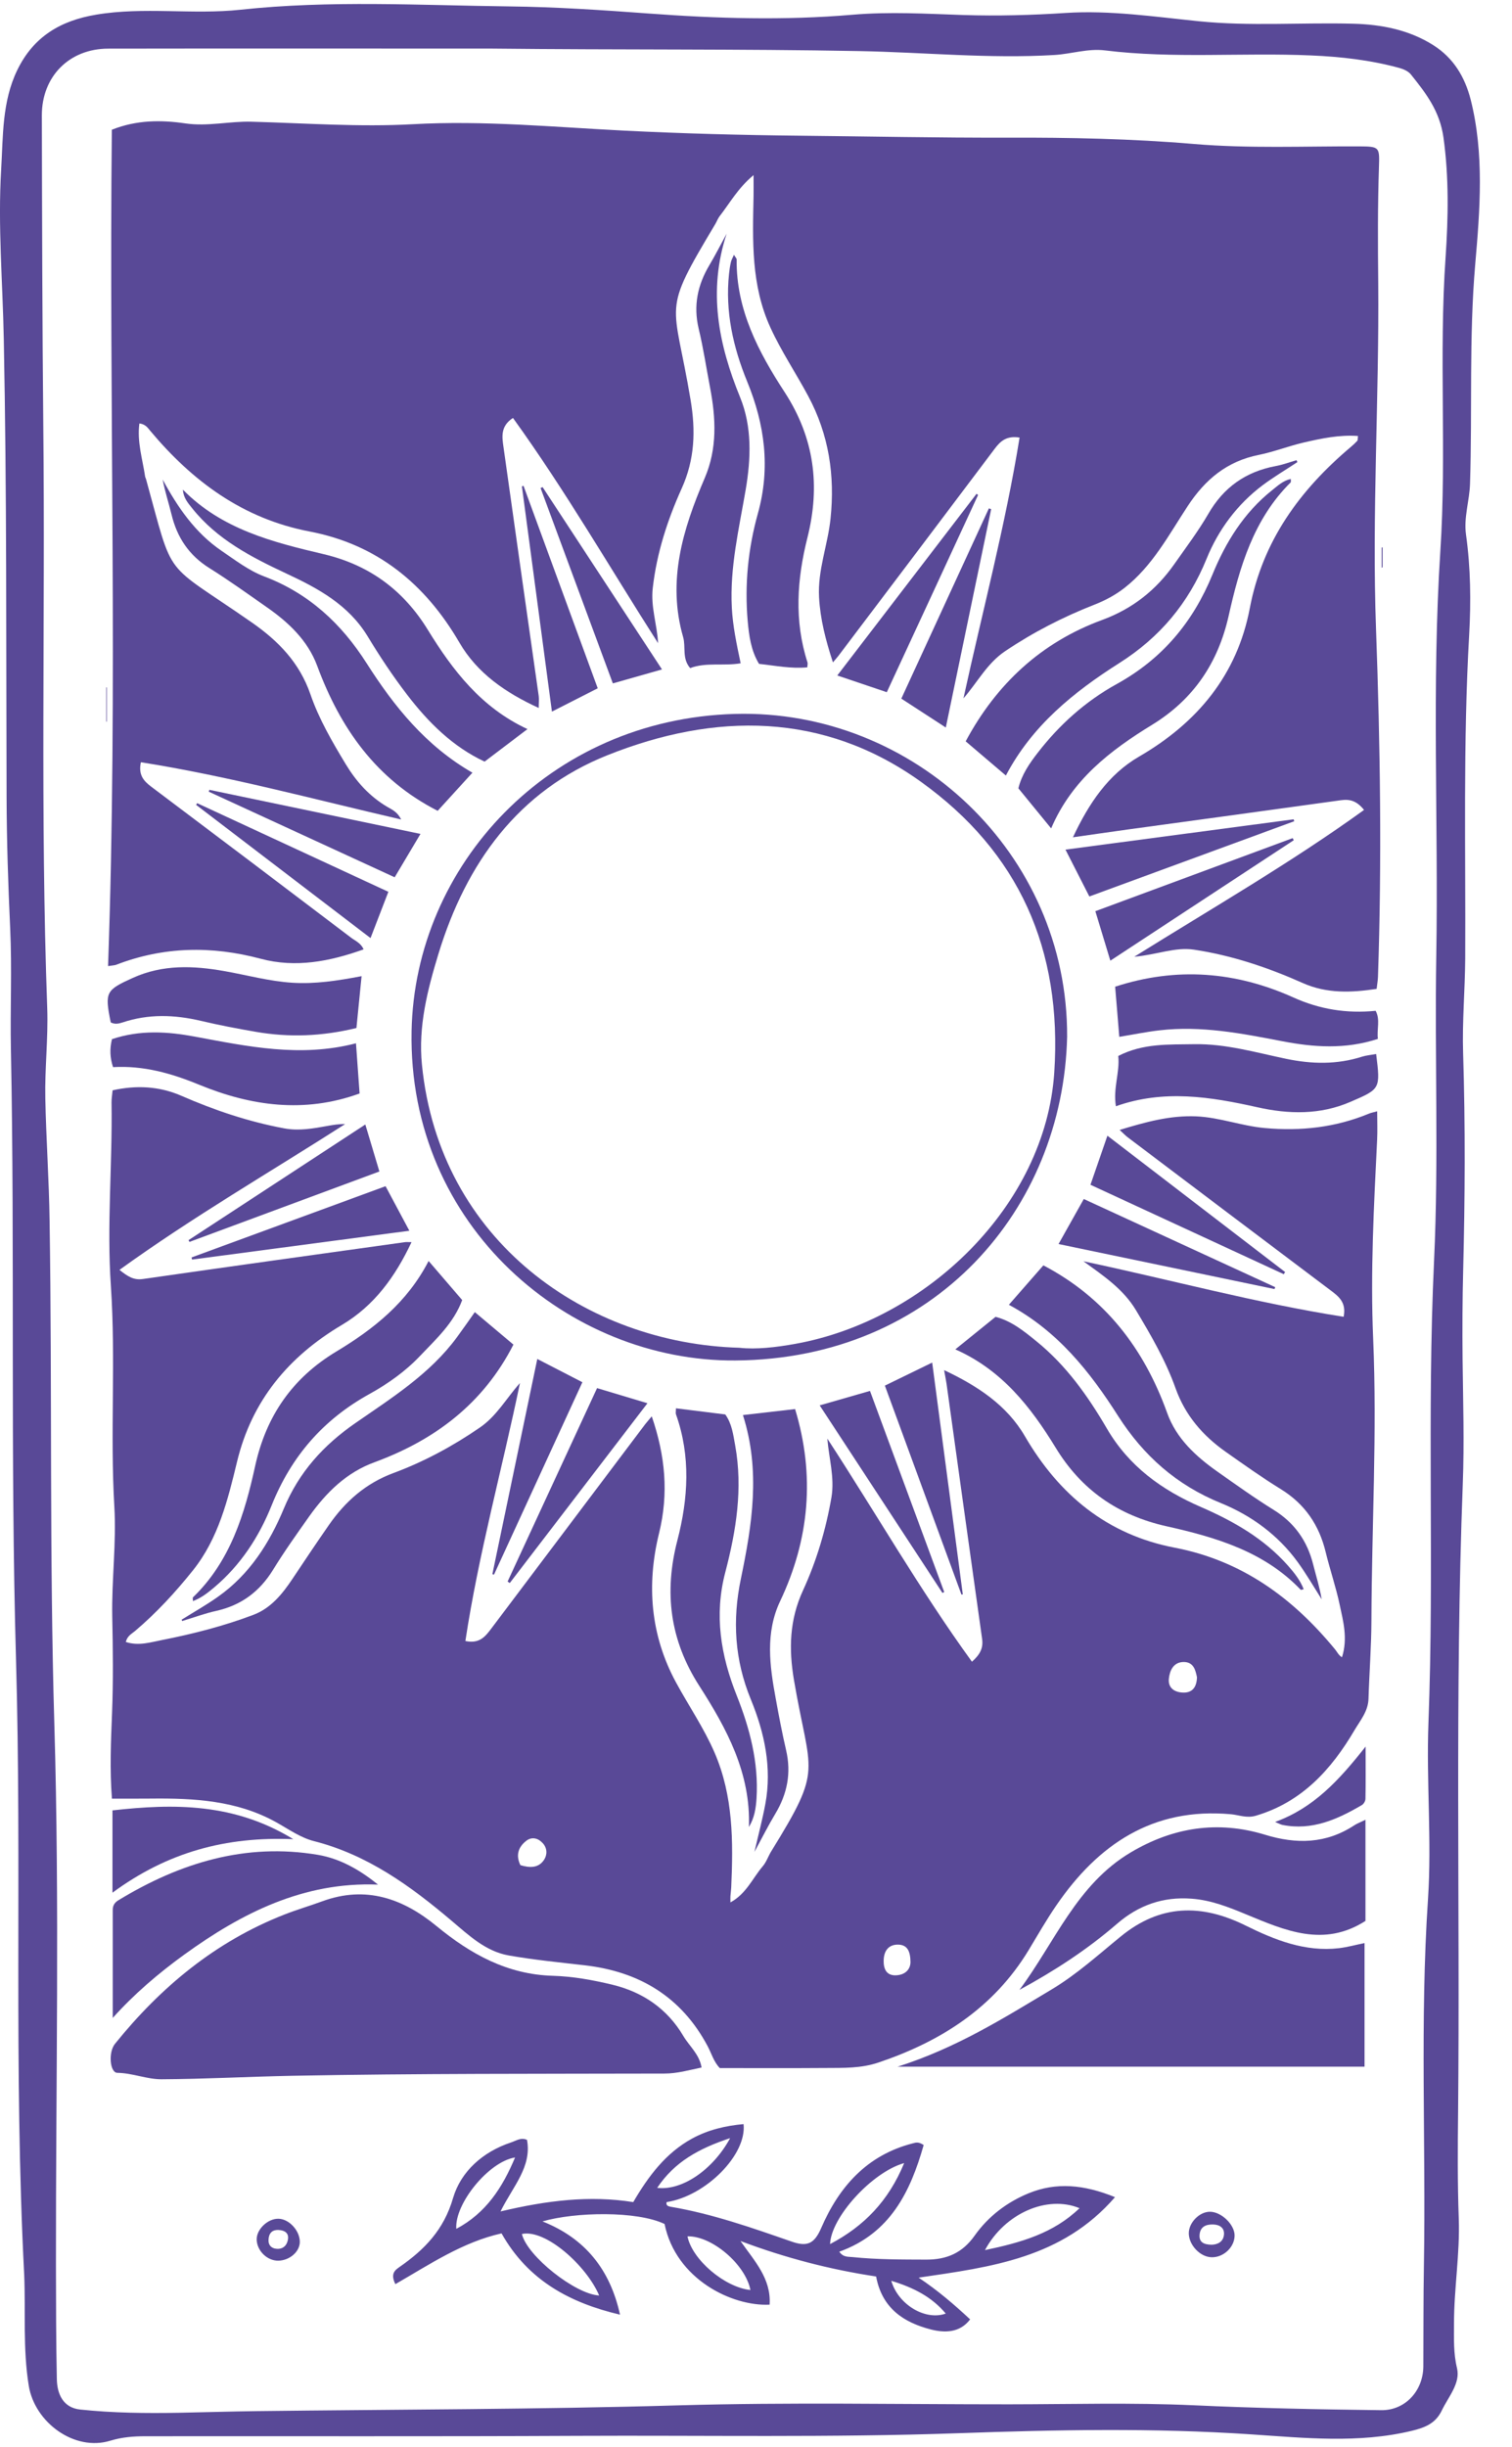
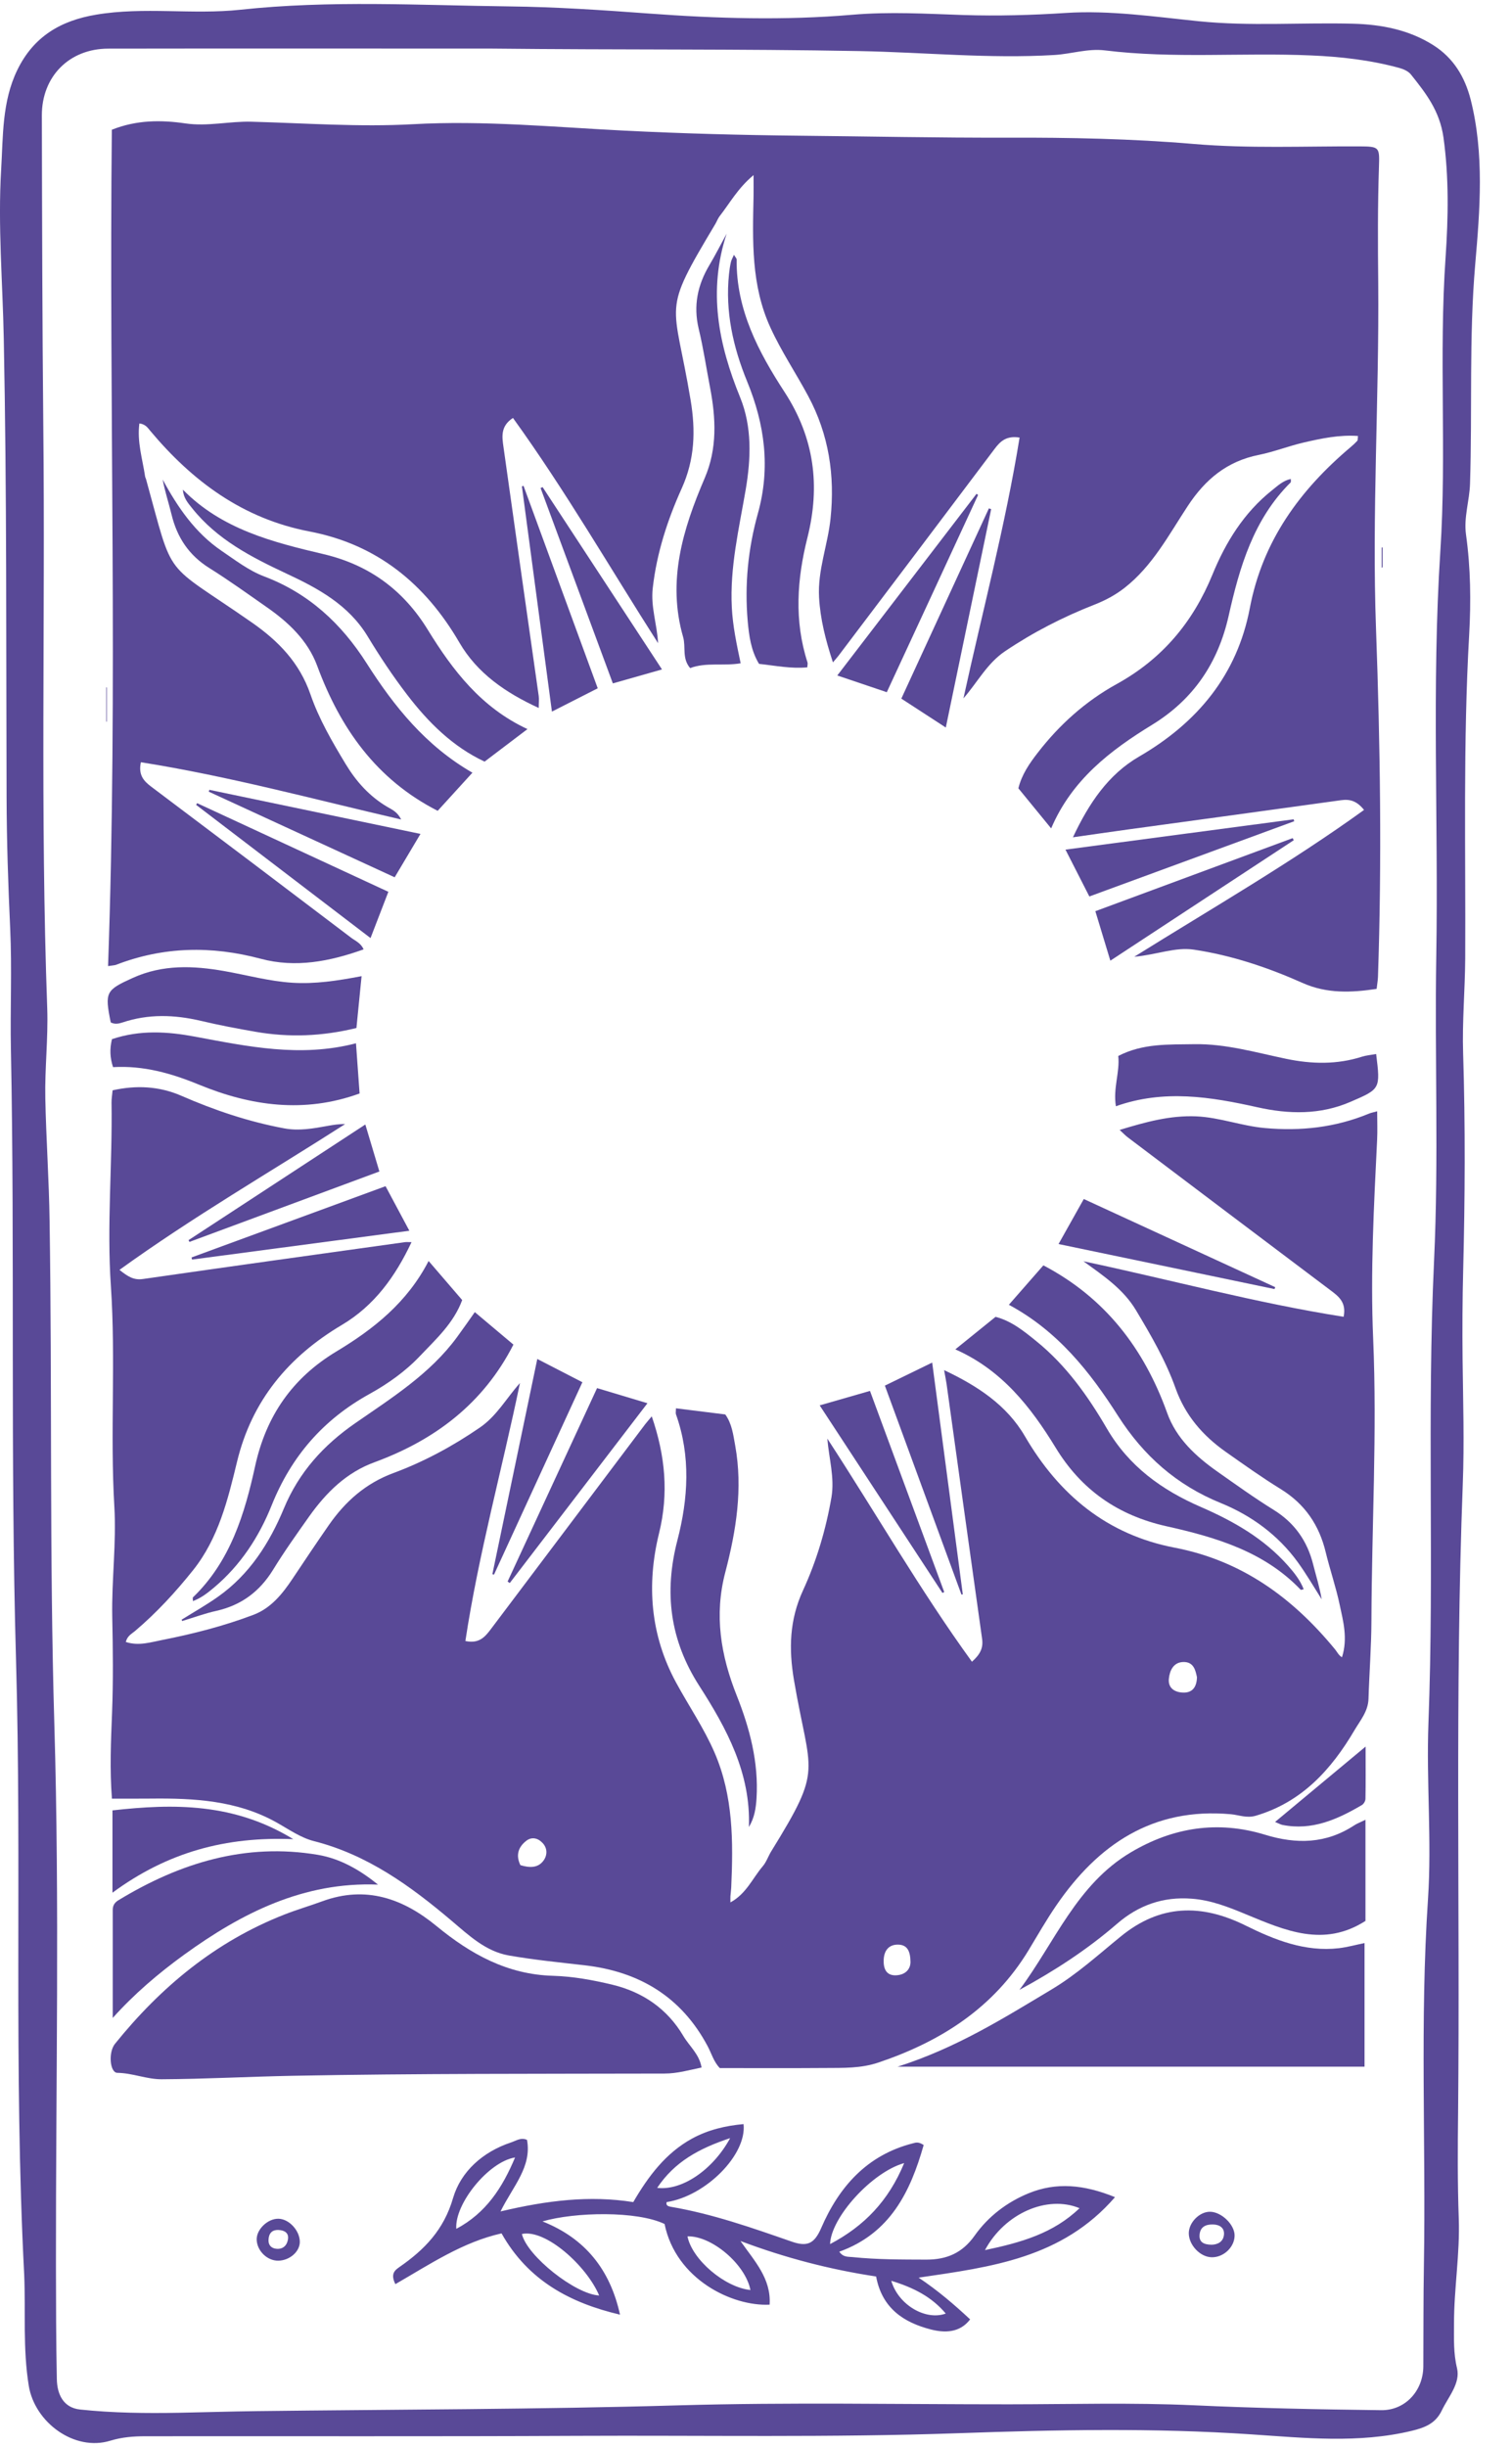
<svg xmlns="http://www.w3.org/2000/svg" width="34" height="55" viewBox="0 0 34 55" fill="none">
  <path fill-rule="evenodd" clip-rule="evenodd" d="M33.173 5.939C33.279 4.717 33.38 3.461 33.07 2.236C32.94 1.732 32.687 1.305 32.233 1.017C31.682 0.667 31.059 0.55 30.43 0.533C29.272 0.502 28.108 0.595 26.954 0.477C25.958 0.376 24.956 0.227 23.966 0.291C23.199 0.341 22.438 0.362 21.674 0.338C20.835 0.31 20.009 0.259 19.161 0.332C17.644 0.462 16.112 0.417 14.592 0.304C13.548 0.227 12.498 0.156 11.459 0.144C9.442 0.12 7.42 0.001 5.404 0.219C4.328 0.334 3.237 0.148 2.16 0.33C1.367 0.463 0.757 0.818 0.39 1.572C0.042 2.286 0.071 3.066 0.026 3.81C-0.05 5.076 0.061 6.352 0.085 7.623C0.154 11.051 0.136 14.48 0.148 17.91C0.151 18.897 0.183 19.882 0.229 20.869C0.271 21.771 0.228 22.676 0.245 23.579C0.336 28.153 0.23 32.727 0.36 37.302C0.492 41.907 0.305 46.518 0.544 51.123C0.579 51.956 0.511 52.789 0.647 53.623C0.781 54.444 1.67 55.105 2.48 54.857C2.75 54.775 3.007 54.757 3.275 54.757C6.506 54.753 9.74 54.764 12.973 54.748C15.829 54.734 18.685 54.789 21.54 54.689C23.74 54.611 25.937 54.566 28.142 54.715C29.33 54.794 30.544 54.923 31.741 54.636C32.054 54.561 32.283 54.465 32.422 54.176C32.569 53.869 32.844 53.567 32.764 53.228C32.681 52.887 32.696 52.562 32.696 52.227C32.695 51.439 32.831 50.657 32.803 49.865C32.774 49.064 32.779 48.262 32.788 47.461C32.833 42.762 32.714 38.061 32.893 33.362C32.929 32.428 32.9 31.491 32.889 30.556C32.882 29.893 32.885 29.221 32.902 28.554C32.943 26.93 32.952 25.303 32.901 23.676C32.878 22.97 32.943 22.257 32.948 21.546C32.96 19.118 32.898 16.691 33.037 14.264C33.079 13.519 33.07 12.763 32.966 12.017C32.912 11.628 33.044 11.257 33.056 10.873C33.109 9.231 33.031 7.587 33.173 5.939ZM32.507 5.776C32.353 7.978 32.532 10.184 32.389 12.381C32.192 15.417 32.348 18.452 32.297 21.487C32.259 23.766 32.354 26.049 32.248 28.323C32.084 31.792 32.254 35.26 32.121 38.724C32.071 40.045 32.199 41.364 32.111 42.682C31.927 45.424 32.066 48.169 32.019 50.913C32.006 51.668 32.01 52.426 32.006 53.183C32.004 53.734 31.601 54.178 31.057 54.171C29.648 54.154 28.237 54.125 26.828 54.06C25.451 53.998 24.071 54.038 22.692 54.039C20.216 54.04 17.741 53.991 15.266 54.062C12.102 54.154 8.937 54.154 5.772 54.192C5.192 54.199 4.604 54.218 4.027 54.229C3.291 54.242 2.539 54.235 1.8 54.156C1.422 54.115 1.284 53.812 1.278 53.471C1.26 52.612 1.26 51.753 1.258 50.895C1.254 46.848 1.341 42.799 1.222 38.757C1.11 34.984 1.174 31.214 1.115 27.444C1.103 26.523 1.037 25.604 1.019 24.686C1.005 24.016 1.085 23.34 1.062 22.664C0.904 18.314 1.019 13.964 0.974 9.614C0.951 7.275 0.946 4.935 0.941 2.596C0.939 1.718 1.558 1.095 2.432 1.093C5.383 1.088 8.333 1.092 11.067 1.092C13.961 1.123 16.639 1.098 19.318 1.148C20.781 1.175 22.242 1.324 23.709 1.236C24.092 1.213 24.46 1.085 24.85 1.133C26.392 1.323 27.94 1.178 29.483 1.246C30.149 1.274 30.82 1.35 31.469 1.528C31.561 1.553 31.67 1.602 31.727 1.674C32.063 2.095 32.374 2.49 32.459 3.09C32.584 3.991 32.567 4.887 32.507 5.776Z" fill="#594997" />
  <path fill-rule="evenodd" clip-rule="evenodd" d="M30.992 6.369C30.983 5.499 30.979 4.629 31.008 3.759C31.022 3.309 31.027 3.292 30.569 3.29C29.328 3.285 28.08 3.341 26.846 3.236C25.449 3.117 24.044 3.09 22.657 3.094C21.096 3.099 19.534 3.065 17.975 3.05C16.67 3.037 15.361 3.002 14.053 2.937C12.468 2.858 10.881 2.703 9.281 2.792C8.078 2.859 6.866 2.768 5.657 2.736C5.161 2.722 4.671 2.847 4.17 2.774C3.623 2.694 3.071 2.694 2.515 2.916C2.448 9.175 2.654 15.435 2.43 21.714C2.543 21.696 2.577 21.697 2.607 21.686C3.677 21.273 4.756 21.254 5.863 21.549C6.647 21.759 7.417 21.61 8.176 21.338C8.114 21.193 7.989 21.148 7.893 21.074C6.4 19.942 4.904 18.811 3.404 17.684C3.23 17.554 3.107 17.417 3.168 17.132C5.137 17.444 7.051 17.963 9.021 18.419C8.935 18.245 8.814 18.197 8.711 18.136C8.309 17.9 8.012 17.568 7.774 17.175C7.47 16.672 7.171 16.159 6.981 15.606C6.734 14.892 6.26 14.406 5.659 13.988C3.634 12.578 3.926 13.088 3.285 10.774C3.28 10.752 3.266 10.732 3.263 10.71C3.205 10.319 3.079 9.931 3.134 9.517C3.272 9.535 3.32 9.613 3.375 9.679C4.328 10.817 5.461 11.659 6.962 11.946C8.475 12.235 9.56 13.119 10.33 14.442C10.731 15.132 11.37 15.571 12.114 15.912C12.114 15.799 12.124 15.719 12.114 15.643C11.849 13.778 11.583 11.913 11.322 10.049C11.289 9.819 11.251 9.578 11.535 9.394C12.716 11.029 13.717 12.766 14.798 14.456C14.776 14.034 14.628 13.635 14.679 13.211C14.768 12.428 15.011 11.683 15.33 10.976C15.625 10.322 15.644 9.678 15.53 8.995C15.15 6.705 14.857 7.089 16.085 5.035C16.12 4.977 16.142 4.91 16.183 4.858C16.412 4.565 16.591 4.23 16.945 3.936C16.945 4.158 16.947 4.28 16.945 4.402C16.924 5.408 16.887 6.412 17.325 7.364C17.57 7.9 17.899 8.388 18.175 8.904C18.639 9.77 18.777 10.685 18.676 11.657C18.614 12.251 18.384 12.816 18.418 13.426C18.446 13.919 18.564 14.382 18.73 14.888C18.805 14.797 18.843 14.757 18.875 14.712C20.04 13.171 21.206 11.631 22.367 10.087C22.498 9.912 22.636 9.789 22.927 9.835C22.607 11.813 22.091 13.743 21.665 15.696C21.98 15.337 22.196 14.908 22.602 14.636C23.233 14.211 23.906 13.866 24.611 13.59C24.856 13.494 25.079 13.375 25.286 13.214C25.917 12.721 26.283 12.02 26.709 11.373C27.103 10.773 27.594 10.366 28.308 10.224C28.648 10.155 28.977 10.025 29.317 9.946C29.715 9.854 30.118 9.769 30.537 9.799C30.529 9.866 30.534 9.894 30.522 9.907C30.476 9.957 30.426 10.004 30.374 10.047C29.231 11.012 28.392 12.155 28.104 13.67C27.818 15.171 26.925 16.244 25.614 17.005C24.92 17.408 24.486 18.055 24.127 18.819C24.57 18.756 24.967 18.698 25.366 18.643C26.962 18.424 28.56 18.208 30.158 17.985C30.355 17.958 30.51 18 30.673 18.204C29.034 19.387 27.292 20.391 25.506 21.504C26.023 21.457 26.422 21.282 26.845 21.344C27.699 21.472 28.51 21.745 29.296 22.095C29.835 22.335 30.388 22.312 30.956 22.226C30.968 22.116 30.983 22.038 30.986 21.96C31.075 19.351 31.037 16.742 30.942 14.133C30.848 11.545 31.014 8.957 30.992 6.369Z" fill="#594997" />
  <path fill-rule="evenodd" clip-rule="evenodd" d="M30.788 25.028C30.031 25.341 29.252 25.428 28.434 25.353C27.914 25.305 27.427 25.115 26.902 25.091C26.309 25.066 25.764 25.218 25.177 25.396C25.267 25.479 25.313 25.529 25.367 25.568C26.882 26.712 28.396 27.855 29.913 28.996C30.097 29.134 30.28 29.267 30.214 29.596C28.242 29.286 26.317 28.762 24.363 28.348C24.807 28.671 25.259 28.97 25.546 29.451C25.883 30.014 26.214 30.583 26.434 31.201C26.654 31.817 27.049 32.27 27.568 32.635C27.974 32.921 28.38 33.21 28.802 33.47C29.345 33.805 29.666 34.281 29.812 34.892C29.908 35.286 30.041 35.671 30.125 36.068C30.205 36.443 30.311 36.824 30.177 37.248C30.101 37.206 30.07 37.13 30.021 37.071C29.07 35.913 27.925 35.075 26.413 34.785C24.898 34.494 23.817 33.601 23.047 32.281C22.64 31.582 21.985 31.151 21.23 30.795C21.254 30.93 21.272 31.017 21.285 31.104C21.55 33.014 21.815 34.924 22.084 36.833C22.113 37.036 22.046 37.18 21.856 37.349C20.68 35.727 19.692 34.001 18.604 32.334C18.64 32.78 18.771 33.208 18.697 33.651C18.572 34.377 18.362 35.084 18.055 35.75C17.752 36.41 17.735 37.064 17.854 37.763C18.22 39.91 18.521 39.701 17.348 41.601C17.276 41.715 17.234 41.853 17.146 41.953C16.922 42.217 16.781 42.564 16.425 42.758C16.425 42.683 16.423 42.652 16.425 42.62C16.43 42.553 16.44 42.487 16.443 42.421C16.489 41.389 16.49 40.366 16.068 39.391C15.829 38.839 15.489 38.344 15.204 37.819C14.623 36.751 14.537 35.614 14.819 34.465C15.041 33.564 14.959 32.717 14.656 31.834C14.594 31.909 14.548 31.959 14.508 32.011C13.352 33.544 12.196 35.078 11.041 36.612C10.909 36.788 10.776 36.95 10.465 36.883C10.761 34.927 11.291 33.023 11.692 31.085C11.388 31.424 11.172 31.824 10.791 32.085C10.183 32.503 9.535 32.853 8.847 33.108C8.221 33.34 7.766 33.746 7.397 34.274C7.12 34.673 6.85 35.076 6.58 35.481C6.351 35.824 6.094 36.145 5.698 36.295C5.034 36.546 4.344 36.723 3.648 36.86C3.389 36.91 3.12 37 2.829 36.905C2.863 36.766 2.962 36.722 3.036 36.659C3.521 36.248 3.95 35.782 4.345 35.287C4.91 34.577 5.122 33.715 5.329 32.859C5.661 31.479 6.489 30.49 7.689 29.778C8.417 29.345 8.887 28.696 9.254 27.918C9.174 27.918 9.141 27.914 9.109 27.918C7.144 28.192 5.178 28.464 3.214 28.747C3.005 28.777 2.876 28.691 2.686 28.542C4.337 27.35 6.07 26.347 7.761 25.265C7.623 25.261 7.494 25.283 7.365 25.306C7.043 25.364 6.726 25.423 6.391 25.361C5.588 25.211 4.823 24.954 4.074 24.627C3.576 24.411 3.059 24.388 2.532 24.506C2.52 24.626 2.507 24.704 2.508 24.782C2.53 26.16 2.399 27.539 2.494 28.915C2.605 30.562 2.474 32.211 2.571 33.859C2.62 34.679 2.509 35.507 2.524 36.331C2.539 37.053 2.548 37.772 2.52 38.493C2.494 39.132 2.466 39.772 2.517 40.426C2.828 40.426 3.109 40.428 3.388 40.425C4.364 40.414 5.329 40.466 6.211 40.957C6.485 41.11 6.757 41.303 7.053 41.379C8.261 41.685 9.228 42.387 10.154 43.17C10.542 43.498 10.92 43.859 11.442 43.951C12.007 44.05 12.579 44.106 13.151 44.172C14.375 44.313 15.319 44.879 15.909 45.983C15.999 46.15 16.049 46.341 16.186 46.482C16.98 46.482 17.772 46.486 18.561 46.48C18.962 46.477 19.356 46.492 19.76 46.355C21.164 45.88 22.343 45.127 23.128 43.835C23.332 43.497 23.529 43.153 23.752 42.827C24.695 41.451 25.925 40.62 27.674 40.776C27.86 40.792 28.032 40.871 28.239 40.81C29.274 40.505 29.937 39.773 30.458 38.888C30.585 38.672 30.764 38.465 30.773 38.186C30.791 37.599 30.837 37.012 30.839 36.425C30.846 34.313 30.968 32.202 30.878 30.088C30.814 28.599 30.894 27.107 30.967 25.617C30.977 25.411 30.968 25.204 30.968 24.977C30.873 25.004 30.828 25.011 30.788 25.028ZM12.238 41.795C12.11 41.996 11.905 41.981 11.702 41.921C11.589 41.688 11.663 41.507 11.835 41.373C11.954 41.281 12.091 41.307 12.199 41.421C12.311 41.536 12.306 41.688 12.238 41.795ZM20.144 44.397C19.921 44.404 19.865 44.236 19.871 44.055C19.877 43.854 19.975 43.704 20.196 43.707C20.411 43.711 20.471 43.865 20.474 44.101C20.471 44.271 20.348 44.39 20.144 44.397ZM26.602 38.042C26.413 38.036 26.262 37.94 26.284 37.73C26.303 37.547 26.386 37.363 26.605 37.355C26.843 37.348 26.883 37.541 26.916 37.698C26.909 37.929 26.805 38.05 26.602 38.042Z" fill="#594997" />
  <path fill-rule="evenodd" clip-rule="evenodd" d="M14.942 46.605C15.229 46.605 15.491 46.528 15.776 46.469C15.726 46.169 15.502 45.99 15.367 45.762C15.004 45.147 14.451 44.772 13.77 44.608C13.335 44.503 12.883 44.421 12.437 44.408C11.408 44.38 10.584 43.921 9.817 43.291C9.061 42.669 8.226 42.375 7.25 42.732C6.966 42.836 6.672 42.922 6.39 43.033C4.846 43.639 3.617 44.658 2.586 45.936C2.43 46.129 2.471 46.587 2.639 46.589C2.981 46.593 3.299 46.735 3.636 46.733C4.616 46.728 5.597 46.674 6.576 46.655C9.365 46.602 12.153 46.612 14.942 46.605Z" fill="#594997" />
  <path fill-rule="evenodd" clip-rule="evenodd" d="M28.009 43.278C27.012 42.784 26.088 42.801 25.207 43.52C24.7 43.932 24.218 44.373 23.651 44.712C22.569 45.36 21.502 46.032 20.184 46.45C23.745 46.45 27.202 46.45 30.684 46.45C30.684 45.495 30.684 44.589 30.684 43.672C30.483 43.713 30.299 43.764 30.111 43.787C29.349 43.876 28.664 43.602 28.009 43.278Z" fill="#594997" />
  <path fill-rule="evenodd" clip-rule="evenodd" d="M23.13 49.296C22.644 49.495 22.222 49.816 21.917 50.247C21.642 50.636 21.293 50.788 20.828 50.787C20.274 50.785 19.722 50.787 19.17 50.73C19.074 50.719 18.964 50.74 18.873 50.609C20.018 50.197 20.472 49.263 20.77 48.212C20.654 48.132 20.591 48.156 20.524 48.174C19.495 48.437 18.866 49.151 18.466 50.077C18.311 50.434 18.15 50.503 17.802 50.382C16.91 50.072 16.017 49.757 15.081 49.599C15.036 49.591 14.966 49.574 14.991 49.494C15.874 49.357 16.797 48.426 16.72 47.741C16.311 47.778 15.92 47.87 15.559 48.068C14.969 48.393 14.579 48.913 14.24 49.494C13.259 49.339 12.304 49.456 11.255 49.704C11.538 49.134 11.962 48.701 11.851 48.096C11.713 48.033 11.603 48.117 11.489 48.154C10.858 48.364 10.364 48.804 10.188 49.402C9.981 50.117 9.546 50.563 8.98 50.955C8.883 51.023 8.773 51.105 8.891 51.338C9.659 50.896 10.402 50.393 11.278 50.197C11.879 51.264 12.828 51.762 13.942 52.024C13.722 51.023 13.17 50.314 12.199 49.928C12.933 49.715 14.325 49.689 14.944 49.986C15.197 51.23 16.466 51.842 17.306 51.799C17.345 51.213 16.963 50.816 16.651 50.369C17.656 50.748 18.67 51.011 19.701 51.166C19.834 51.886 20.331 52.203 20.933 52.357C21.231 52.433 21.579 52.441 21.815 52.13C21.451 51.791 21.094 51.485 20.657 51.192C22.286 50.952 23.88 50.758 25.073 49.383C24.373 49.098 23.749 49.042 23.13 49.296ZM10.261 50.095C10.218 49.533 10.991 48.583 11.582 48.491C11.296 49.174 10.927 49.741 10.261 50.095ZM13.473 51.593C12.935 51.566 11.85 50.703 11.736 50.211C12.269 50.095 13.193 50.928 13.473 51.593ZM14.778 49.174C15.169 48.588 15.718 48.289 16.419 48.056C16.028 48.775 15.33 49.242 14.778 49.174ZM16.875 51.47C16.297 51.411 15.564 50.788 15.459 50.264C16.003 50.248 16.761 50.891 16.875 51.47ZM20.332 48.617C19.98 49.468 19.435 50.032 18.666 50.438C18.683 49.843 19.603 48.823 20.332 48.617ZM21.267 51.999C20.82 52.163 20.202 51.81 20.042 51.263C20.545 51.416 20.951 51.624 21.267 51.999ZM22.149 50.573C22.593 49.745 23.55 49.33 24.275 49.631C23.686 50.198 22.958 50.404 22.149 50.573Z" fill="#594997" />
-   <path fill-rule="evenodd" clip-rule="evenodd" d="M9.255 23.176C9.172 27.579 12.814 30.604 16.531 30.578C21.027 30.547 23.906 27.166 23.996 23.302C24.015 19.177 20.54 15.934 16.525 16.046C12.342 16.163 9.326 19.459 9.255 23.176ZM13.662 16.973C16.074 16.011 18.513 15.998 20.704 17.568C22.912 19.15 23.889 21.337 23.707 24.105C23.51 27.093 20.832 29.672 17.89 30.203C17.448 30.283 16.995 30.335 16.626 30.292C13.203 30.196 9.883 27.905 9.488 23.931C9.401 23.072 9.613 22.246 9.861 21.433C10.484 19.399 11.653 17.773 13.662 16.973Z" fill="#594997" />
  <path fill-rule="evenodd" clip-rule="evenodd" d="M28.446 41.237C27.385 40.913 26.38 41.069 25.427 41.634C24.208 42.357 23.718 43.663 22.924 44.724C23.711 44.298 24.447 43.819 25.117 43.24C25.597 42.824 26.151 42.624 26.8 42.675C27.239 42.708 27.626 42.864 28.023 43.028C28.891 43.386 29.764 43.778 30.705 43.174C30.705 42.437 30.705 41.69 30.705 40.901C30.591 40.957 30.516 40.984 30.454 41.025C29.82 41.442 29.153 41.454 28.446 41.237Z" fill="#594997" />
  <path fill-rule="evenodd" clip-rule="evenodd" d="M4.144 43.931C5.439 42.994 6.829 42.292 8.5 42.358C8.109 42.042 7.664 41.776 7.149 41.689C5.519 41.414 4.046 41.87 2.665 42.708C2.582 42.758 2.535 42.823 2.535 42.927C2.536 43.727 2.535 44.526 2.535 45.355C3.013 44.821 3.562 44.352 4.144 43.931Z" fill="#594997" />
  <path fill-rule="evenodd" clip-rule="evenodd" d="M27.266 12.91C26.824 13.989 26.134 14.81 25.11 15.375C24.412 15.76 23.822 16.288 23.333 16.922C23.147 17.162 22.975 17.411 22.9 17.718C23.14 18.012 23.375 18.298 23.637 18.619C24.103 17.527 24.965 16.867 25.911 16.288C26.835 15.72 27.39 14.903 27.629 13.839C27.874 12.745 28.188 11.669 29.023 10.842C29.033 10.832 29.025 10.804 29.027 10.765C28.851 10.802 28.731 10.919 28.602 11.021C27.973 11.521 27.561 12.189 27.266 12.91Z" fill="#594997" />
  <path fill-rule="evenodd" clip-rule="evenodd" d="M15.725 37.892C16.341 38.85 16.886 39.855 16.84 41.064C16.965 40.859 16.998 40.643 17.012 40.418C17.061 39.61 16.86 38.847 16.567 38.11C16.207 37.206 16.056 36.3 16.31 35.336C16.554 34.405 16.707 33.457 16.532 32.489C16.488 32.248 16.46 32.001 16.309 31.791C15.946 31.745 15.591 31.702 15.2 31.653C15.2 31.724 15.19 31.761 15.201 31.79C15.535 32.73 15.476 33.682 15.232 34.621C14.929 35.791 15.063 36.861 15.725 37.892Z" fill="#594997" />
  <path fill-rule="evenodd" clip-rule="evenodd" d="M27.011 33.874C26.129 33.492 25.387 32.959 24.891 32.109C24.463 31.376 23.973 30.685 23.302 30.143C23.023 29.917 22.745 29.69 22.387 29.597C22.088 29.839 21.8 30.071 21.482 30.328C22.526 30.79 23.175 31.617 23.737 32.536C24.312 33.482 25.136 34.06 26.231 34.304C27.336 34.551 28.425 34.869 29.248 35.731C29.255 35.739 29.284 35.725 29.316 35.719C29.235 35.514 29.104 35.349 28.961 35.188C28.423 34.58 27.739 34.191 27.011 33.874Z" fill="#594997" />
  <path fill-rule="evenodd" clip-rule="evenodd" d="M17.643 8.813C17.058 7.914 16.552 6.962 16.565 5.834C16.565 5.807 16.534 5.779 16.504 5.727C16.474 5.797 16.446 5.843 16.435 5.894C16.415 5.982 16.402 6.071 16.393 6.16C16.305 7.001 16.485 7.804 16.8 8.572C17.199 9.543 17.328 10.518 17.042 11.542C16.822 12.331 16.742 13.137 16.813 13.956C16.843 14.29 16.887 14.623 17.068 14.921C17.437 14.961 17.789 15.034 18.153 14.999C18.156 14.95 18.167 14.914 18.157 14.885C17.856 13.951 17.922 13.015 18.157 12.082C18.449 10.917 18.312 9.842 17.643 8.813Z" fill="#594997" />
  <path fill-rule="evenodd" clip-rule="evenodd" d="M9.621 14.157C9.075 13.267 8.304 12.697 7.277 12.455C6.133 12.186 4.988 11.897 4.113 11.006C4.123 11.188 4.226 11.306 4.323 11.426C4.885 12.129 5.655 12.524 6.446 12.894C7.155 13.225 7.836 13.594 8.265 14.299C8.539 14.752 8.834 15.196 9.156 15.616C9.631 16.236 10.18 16.783 10.897 17.118C11.222 16.871 11.524 16.642 11.861 16.387C10.823 15.905 10.183 15.071 9.621 14.157Z" fill="#594997" />
-   <path fill-rule="evenodd" clip-rule="evenodd" d="M29.155 10.343C28.999 10.388 28.845 10.446 28.687 10.475C28.013 10.601 27.514 10.953 27.169 11.553C26.942 11.943 26.669 12.305 26.41 12.674C25.998 13.262 25.469 13.682 24.781 13.935C23.415 14.437 22.407 15.371 21.715 16.662C22.001 16.905 22.298 17.159 22.619 17.431C23.207 16.31 24.141 15.556 25.171 14.902C26.076 14.329 26.724 13.562 27.132 12.559C27.395 11.911 27.818 11.338 28.391 10.907C28.641 10.72 28.912 10.56 29.173 10.387C29.167 10.373 29.161 10.358 29.155 10.343Z" fill="#594997" />
  <path fill-rule="evenodd" clip-rule="evenodd" d="M6.107 33.838C6.55 32.731 7.271 31.903 8.312 31.329C8.725 31.1 9.116 30.823 9.444 30.477C9.805 30.097 10.202 29.739 10.393 29.22C10.146 28.932 9.911 28.66 9.638 28.342C9.156 29.276 8.402 29.872 7.559 30.379C6.579 30.97 5.986 31.819 5.738 32.948C5.501 34.031 5.178 35.094 4.339 35.902C4.329 35.91 4.338 35.939 4.338 35.986C4.527 35.916 4.671 35.8 4.817 35.678C5.41 35.179 5.825 34.541 6.107 33.838Z" fill="#594997" />
-   <path fill-rule="evenodd" clip-rule="evenodd" d="M17.879 31.67C17.526 31.711 17.149 31.754 16.706 31.805C17.108 33.063 16.911 34.274 16.66 35.484C16.466 36.412 16.517 37.306 16.885 38.199C17.19 38.942 17.362 39.73 17.21 40.546C17.147 40.886 17.058 41.22 16.965 41.623C17.142 41.297 17.279 41.024 17.435 40.765C17.703 40.318 17.796 39.851 17.677 39.338C17.588 38.954 17.514 38.566 17.444 38.178C17.307 37.441 17.206 36.699 17.543 35.987C18.203 34.593 18.33 33.16 17.879 31.67Z" fill="#594997" />
  <path fill-rule="evenodd" clip-rule="evenodd" d="M15.362 14.321C15.425 14.542 15.332 14.798 15.519 15.016C15.88 14.88 16.266 14.974 16.655 14.908C16.564 14.476 16.477 14.07 16.456 13.65C16.41 12.747 16.619 11.879 16.769 11.001C16.887 10.303 16.913 9.594 16.644 8.933C16.155 7.737 15.916 6.539 16.34 5.252C16.21 5.489 16.089 5.729 15.951 5.961C15.686 6.406 15.588 6.871 15.711 7.388C15.817 7.826 15.883 8.274 15.968 8.716C16.099 9.403 16.131 10.083 15.847 10.745C15.354 11.893 14.998 13.059 15.362 14.321Z" fill="#594997" />
  <path fill-rule="evenodd" clip-rule="evenodd" d="M29.529 35.163C29.396 34.633 29.11 34.227 28.641 33.936C28.209 33.669 27.796 33.371 27.38 33.079C26.892 32.736 26.451 32.33 26.247 31.761C25.727 30.311 24.851 29.168 23.462 28.44C23.233 28.701 22.982 28.988 22.686 29.326C23.783 29.915 24.509 30.83 25.144 31.828C25.715 32.72 26.458 33.379 27.453 33.783C28.134 34.06 28.737 34.498 29.18 35.108C29.375 35.376 29.542 35.665 29.72 35.946C29.676 35.676 29.594 35.421 29.529 35.163Z" fill="#594997" />
  <path fill-rule="evenodd" clip-rule="evenodd" d="M3.856 11.559C3.98 12.077 4.248 12.481 4.708 12.768C5.148 13.043 5.57 13.348 5.996 13.645C6.486 13.986 6.919 14.393 7.131 14.961C7.649 16.363 8.457 17.518 9.842 18.224C10.072 17.972 10.328 17.69 10.623 17.367C9.572 16.762 8.862 15.877 8.244 14.907C7.677 14.016 6.943 13.334 5.934 12.953C5.592 12.823 5.288 12.588 4.98 12.379C4.389 11.976 3.995 11.402 3.658 10.778C3.708 11.046 3.793 11.3 3.856 11.559Z" fill="#594997" />
  <path fill-rule="evenodd" clip-rule="evenodd" d="M4.097 36.434C4.353 36.357 4.604 36.263 4.863 36.206C5.426 36.08 5.838 35.772 6.14 35.283C6.393 34.87 6.676 34.474 6.956 34.078C7.336 33.546 7.786 33.098 8.419 32.866C9.778 32.367 10.869 31.547 11.545 30.221C11.272 29.991 10.98 29.746 10.677 29.491C10.538 29.688 10.409 29.873 10.277 30.053C9.669 30.881 8.813 31.415 7.987 31.988C7.279 32.478 6.724 33.085 6.384 33.903C6.062 34.678 5.612 35.387 4.905 35.886C4.642 36.073 4.358 36.232 4.084 36.404C4.088 36.413 4.093 36.424 4.097 36.434Z" fill="#594997" />
  <path fill-rule="evenodd" clip-rule="evenodd" d="M30.627 23.75C30.063 23.93 29.499 23.918 28.922 23.798C28.239 23.656 27.563 23.457 26.855 23.469C26.284 23.479 25.703 23.446 25.146 23.734C25.185 24.1 25.026 24.457 25.093 24.864C26.171 24.481 27.219 24.651 28.276 24.887C28.977 25.044 29.687 25.061 30.37 24.764C31.039 24.475 31.043 24.478 30.945 23.69C30.824 23.712 30.722 23.72 30.627 23.75Z" fill="#594997" />
  <path fill-rule="evenodd" clip-rule="evenodd" d="M6.574 22.088C6.053 22.055 5.554 21.916 5.045 21.826C4.347 21.703 3.658 21.675 2.989 21.978C2.381 22.253 2.351 22.297 2.49 22.979C2.578 23.026 2.667 23.01 2.754 22.981C3.339 22.785 3.925 22.805 4.52 22.945C4.925 23.041 5.336 23.119 5.745 23.19C6.497 23.321 7.243 23.294 8.015 23.105C8.054 22.715 8.09 22.342 8.131 21.94C7.582 22.044 7.086 22.12 6.574 22.088Z" fill="#594997" />
-   <path fill-rule="evenodd" clip-rule="evenodd" d="M30.934 22.719C30.28 22.783 29.678 22.687 29.082 22.418C27.798 21.84 26.464 21.724 25.076 22.177C25.104 22.521 25.137 22.898 25.169 23.304C25.485 23.252 25.78 23.191 26.077 23.157C27.01 23.049 27.918 23.226 28.826 23.401C29.538 23.539 30.25 23.59 30.984 23.35C30.956 23.131 31.042 22.922 30.934 22.719Z" fill="#594997" />
  <path fill-rule="evenodd" clip-rule="evenodd" d="M4.382 23.299C3.772 23.185 3.151 23.143 2.518 23.356C2.463 23.578 2.473 23.773 2.542 23.985C3.229 23.946 3.851 24.122 4.48 24.381C5.641 24.858 6.844 25.029 8.086 24.577C8.061 24.227 8.035 23.861 8.005 23.449C6.754 23.774 5.57 23.52 4.382 23.299Z" fill="#594997" />
  <path fill-rule="evenodd" clip-rule="evenodd" d="M2.529 40.69C2.529 41.284 2.529 41.855 2.529 42.54C3.768 41.627 5.08 41.275 6.595 41.337C5.258 40.519 3.903 40.536 2.529 40.69Z" fill="#594997" />
  <path fill-rule="evenodd" clip-rule="evenodd" d="M21.65 35.834C21.422 34.104 21.193 32.374 20.962 30.625C20.595 30.804 20.264 30.965 19.898 31.143C20.476 32.719 21.048 34.28 21.62 35.84C21.631 35.839 21.64 35.836 21.65 35.834Z" fill="#594997" />
  <path fill-rule="evenodd" clip-rule="evenodd" d="M29.09 18.415C27.39 18.641 25.69 18.866 23.959 19.096C24.148 19.466 24.311 19.786 24.496 20.149C26.044 19.58 27.574 19.019 29.103 18.458C29.098 18.444 29.095 18.43 29.09 18.415Z" fill="#594997" />
  <path fill-rule="evenodd" clip-rule="evenodd" d="M18.828 15.182C19.214 15.312 19.57 15.433 19.941 15.558C20.634 14.065 21.315 12.594 21.994 11.124C21.983 11.116 21.972 11.107 21.959 11.099C20.922 12.452 19.885 13.804 18.828 15.182Z" fill="#594997" />
  <path fill-rule="evenodd" clip-rule="evenodd" d="M14.559 31.539C14.158 31.419 13.796 31.311 13.426 31.199C12.746 32.668 12.08 34.108 11.414 35.547C11.429 35.558 11.447 35.569 11.463 35.58C12.492 34.236 13.522 32.893 14.559 31.539Z" fill="#594997" />
-   <path fill-rule="evenodd" clip-rule="evenodd" d="M28.898 28.59C27.575 27.574 26.251 26.559 24.902 25.526C24.773 25.899 24.653 26.247 24.521 26.629C25.995 27.311 27.432 27.974 28.868 28.639C28.878 28.622 28.889 28.605 28.898 28.59Z" fill="#594997" />
  <path fill-rule="evenodd" clip-rule="evenodd" d="M22.288 11.444C22.271 11.438 22.252 11.432 22.237 11.426C21.58 12.851 20.923 14.277 20.268 15.702C20.601 15.918 20.91 16.12 21.268 16.352C21.613 14.689 21.95 13.066 22.288 11.444Z" fill="#594997" />
  <path fill-rule="evenodd" clip-rule="evenodd" d="M18.432 31.587C19.368 33.016 20.28 34.41 21.193 35.803C21.206 35.796 21.22 35.788 21.232 35.781C20.68 34.287 20.127 32.791 19.563 31.262C19.169 31.375 18.819 31.476 18.432 31.587Z" fill="#594997" />
  <path fill-rule="evenodd" clip-rule="evenodd" d="M11.736 10.931C11.96 12.61 12.183 14.288 12.411 15.994C12.764 15.814 13.09 15.648 13.441 15.47C12.878 13.938 12.325 12.43 11.773 10.921C11.761 10.925 11.748 10.929 11.736 10.931Z" fill="#594997" />
  <path fill-rule="evenodd" clip-rule="evenodd" d="M29.067 18.838C27.595 19.383 26.122 19.928 24.631 20.48C24.746 20.86 24.849 21.203 24.968 21.592C26.376 20.667 27.734 19.775 29.093 18.884C29.085 18.868 29.075 18.853 29.067 18.838Z" fill="#594997" />
  <path fill-rule="evenodd" clip-rule="evenodd" d="M23.803 27.961C25.45 28.304 27.056 28.639 28.66 28.973C28.666 28.959 28.67 28.944 28.675 28.93C27.245 28.272 25.816 27.615 24.371 26.949C24.179 27.293 23.998 27.612 23.803 27.961Z" fill="#594997" />
  <path fill-rule="evenodd" clip-rule="evenodd" d="M14.886 15.046C13.976 13.658 13.089 12.303 12.201 10.948C12.186 10.956 12.171 10.963 12.156 10.97C12.698 12.431 13.238 13.892 13.781 15.36C14.157 15.252 14.493 15.157 14.886 15.046Z" fill="#594997" />
  <path fill-rule="evenodd" clip-rule="evenodd" d="M11.072 35.38C11.084 35.385 11.096 35.388 11.108 35.392C11.768 33.954 12.43 32.517 13.096 31.067C12.748 30.887 12.438 30.729 12.082 30.544C11.741 32.18 11.406 33.78 11.072 35.38Z" fill="#594997" />
  <path fill-rule="evenodd" clip-rule="evenodd" d="M4.41 18.09C5.709 19.081 7.006 20.073 8.332 21.084C8.477 20.709 8.601 20.387 8.733 20.044C7.283 19.372 5.858 18.712 4.433 18.052C4.425 18.064 4.419 18.077 4.41 18.09Z" fill="#594997" />
  <path fill-rule="evenodd" clip-rule="evenodd" d="M4.307 28.262C4.31 28.278 4.314 28.294 4.319 28.31C5.939 28.096 7.559 27.881 9.205 27.662C9.023 27.323 8.857 27.009 8.67 26.661C7.191 27.203 5.75 27.733 4.307 28.262Z" fill="#594997" />
  <path fill-rule="evenodd" clip-rule="evenodd" d="M4.695 17.794C6.075 18.429 7.457 19.065 8.875 19.718C9.072 19.388 9.25 19.089 9.455 18.743C7.848 18.408 6.278 18.08 4.707 17.752C4.703 17.766 4.699 17.78 4.695 17.794Z" fill="#594997" />
  <path fill-rule="evenodd" clip-rule="evenodd" d="M4.26 27.913C5.679 27.386 7.1 26.86 8.531 26.33C8.425 25.973 8.328 25.652 8.215 25.274C6.866 26.157 5.552 27.015 4.24 27.873C4.247 27.886 4.254 27.899 4.26 27.913Z" fill="#594997" />
-   <path fill-rule="evenodd" clip-rule="evenodd" d="M28.672 40.95C28.762 40.987 28.798 41.008 28.835 41.016C29.502 41.15 30.073 40.893 30.624 40.57C30.666 40.546 30.704 40.479 30.705 40.431C30.712 40.078 30.708 39.725 30.708 39.256C30.111 40.012 29.544 40.633 28.672 40.95Z" fill="#594997" />
+   <path fill-rule="evenodd" clip-rule="evenodd" d="M28.672 40.95C28.762 40.987 28.798 41.008 28.835 41.016C29.502 41.15 30.073 40.893 30.624 40.57C30.666 40.546 30.704 40.479 30.705 40.431C30.712 40.078 30.708 39.725 30.708 39.256Z" fill="#594997" />
  <path fill-rule="evenodd" clip-rule="evenodd" d="M27.207 49.711C26.97 49.711 26.73 49.956 26.732 50.197C26.735 50.462 26.989 50.729 27.246 50.734C27.51 50.74 27.756 50.512 27.762 50.254C27.77 50.007 27.469 49.712 27.207 49.711ZM27.244 50.452C27.067 50.45 26.963 50.393 26.974 50.235C26.986 50.05 27.114 49.992 27.28 49.997C27.424 50 27.533 50.072 27.524 50.217C27.512 50.393 27.373 50.45 27.244 50.452Z" fill="#594997" />
  <path fill-rule="evenodd" clip-rule="evenodd" d="M6.257 49.868C6.015 49.867 5.766 50.11 5.772 50.339C5.78 50.59 6.008 50.813 6.255 50.811C6.512 50.808 6.743 50.608 6.742 50.387C6.741 50.132 6.497 49.869 6.257 49.868ZM6.222 50.544C6.106 50.535 6.034 50.467 6.038 50.346C6.043 50.203 6.11 50.112 6.27 50.121C6.398 50.129 6.496 50.186 6.476 50.327C6.457 50.459 6.372 50.555 6.222 50.544Z" fill="#594997" />
  <path fill-rule="evenodd" clip-rule="evenodd" d="M2.389 16.219C2.393 16.219 2.398 16.219 2.402 16.219C2.402 15.964 2.402 15.709 2.402 15.454C2.397 15.452 2.392 15.449 2.389 15.446C2.389 15.704 2.389 15.961 2.389 16.219Z" fill="#594997" />
  <path fill-rule="evenodd" clip-rule="evenodd" d="M31.07 12.761C31.077 12.756 31.084 12.752 31.091 12.748C31.091 12.6 31.091 12.452 31.091 12.304C31.084 12.304 31.077 12.304 31.07 12.305C31.07 12.457 31.07 12.609 31.07 12.761Z" fill="#594997" />
</svg>